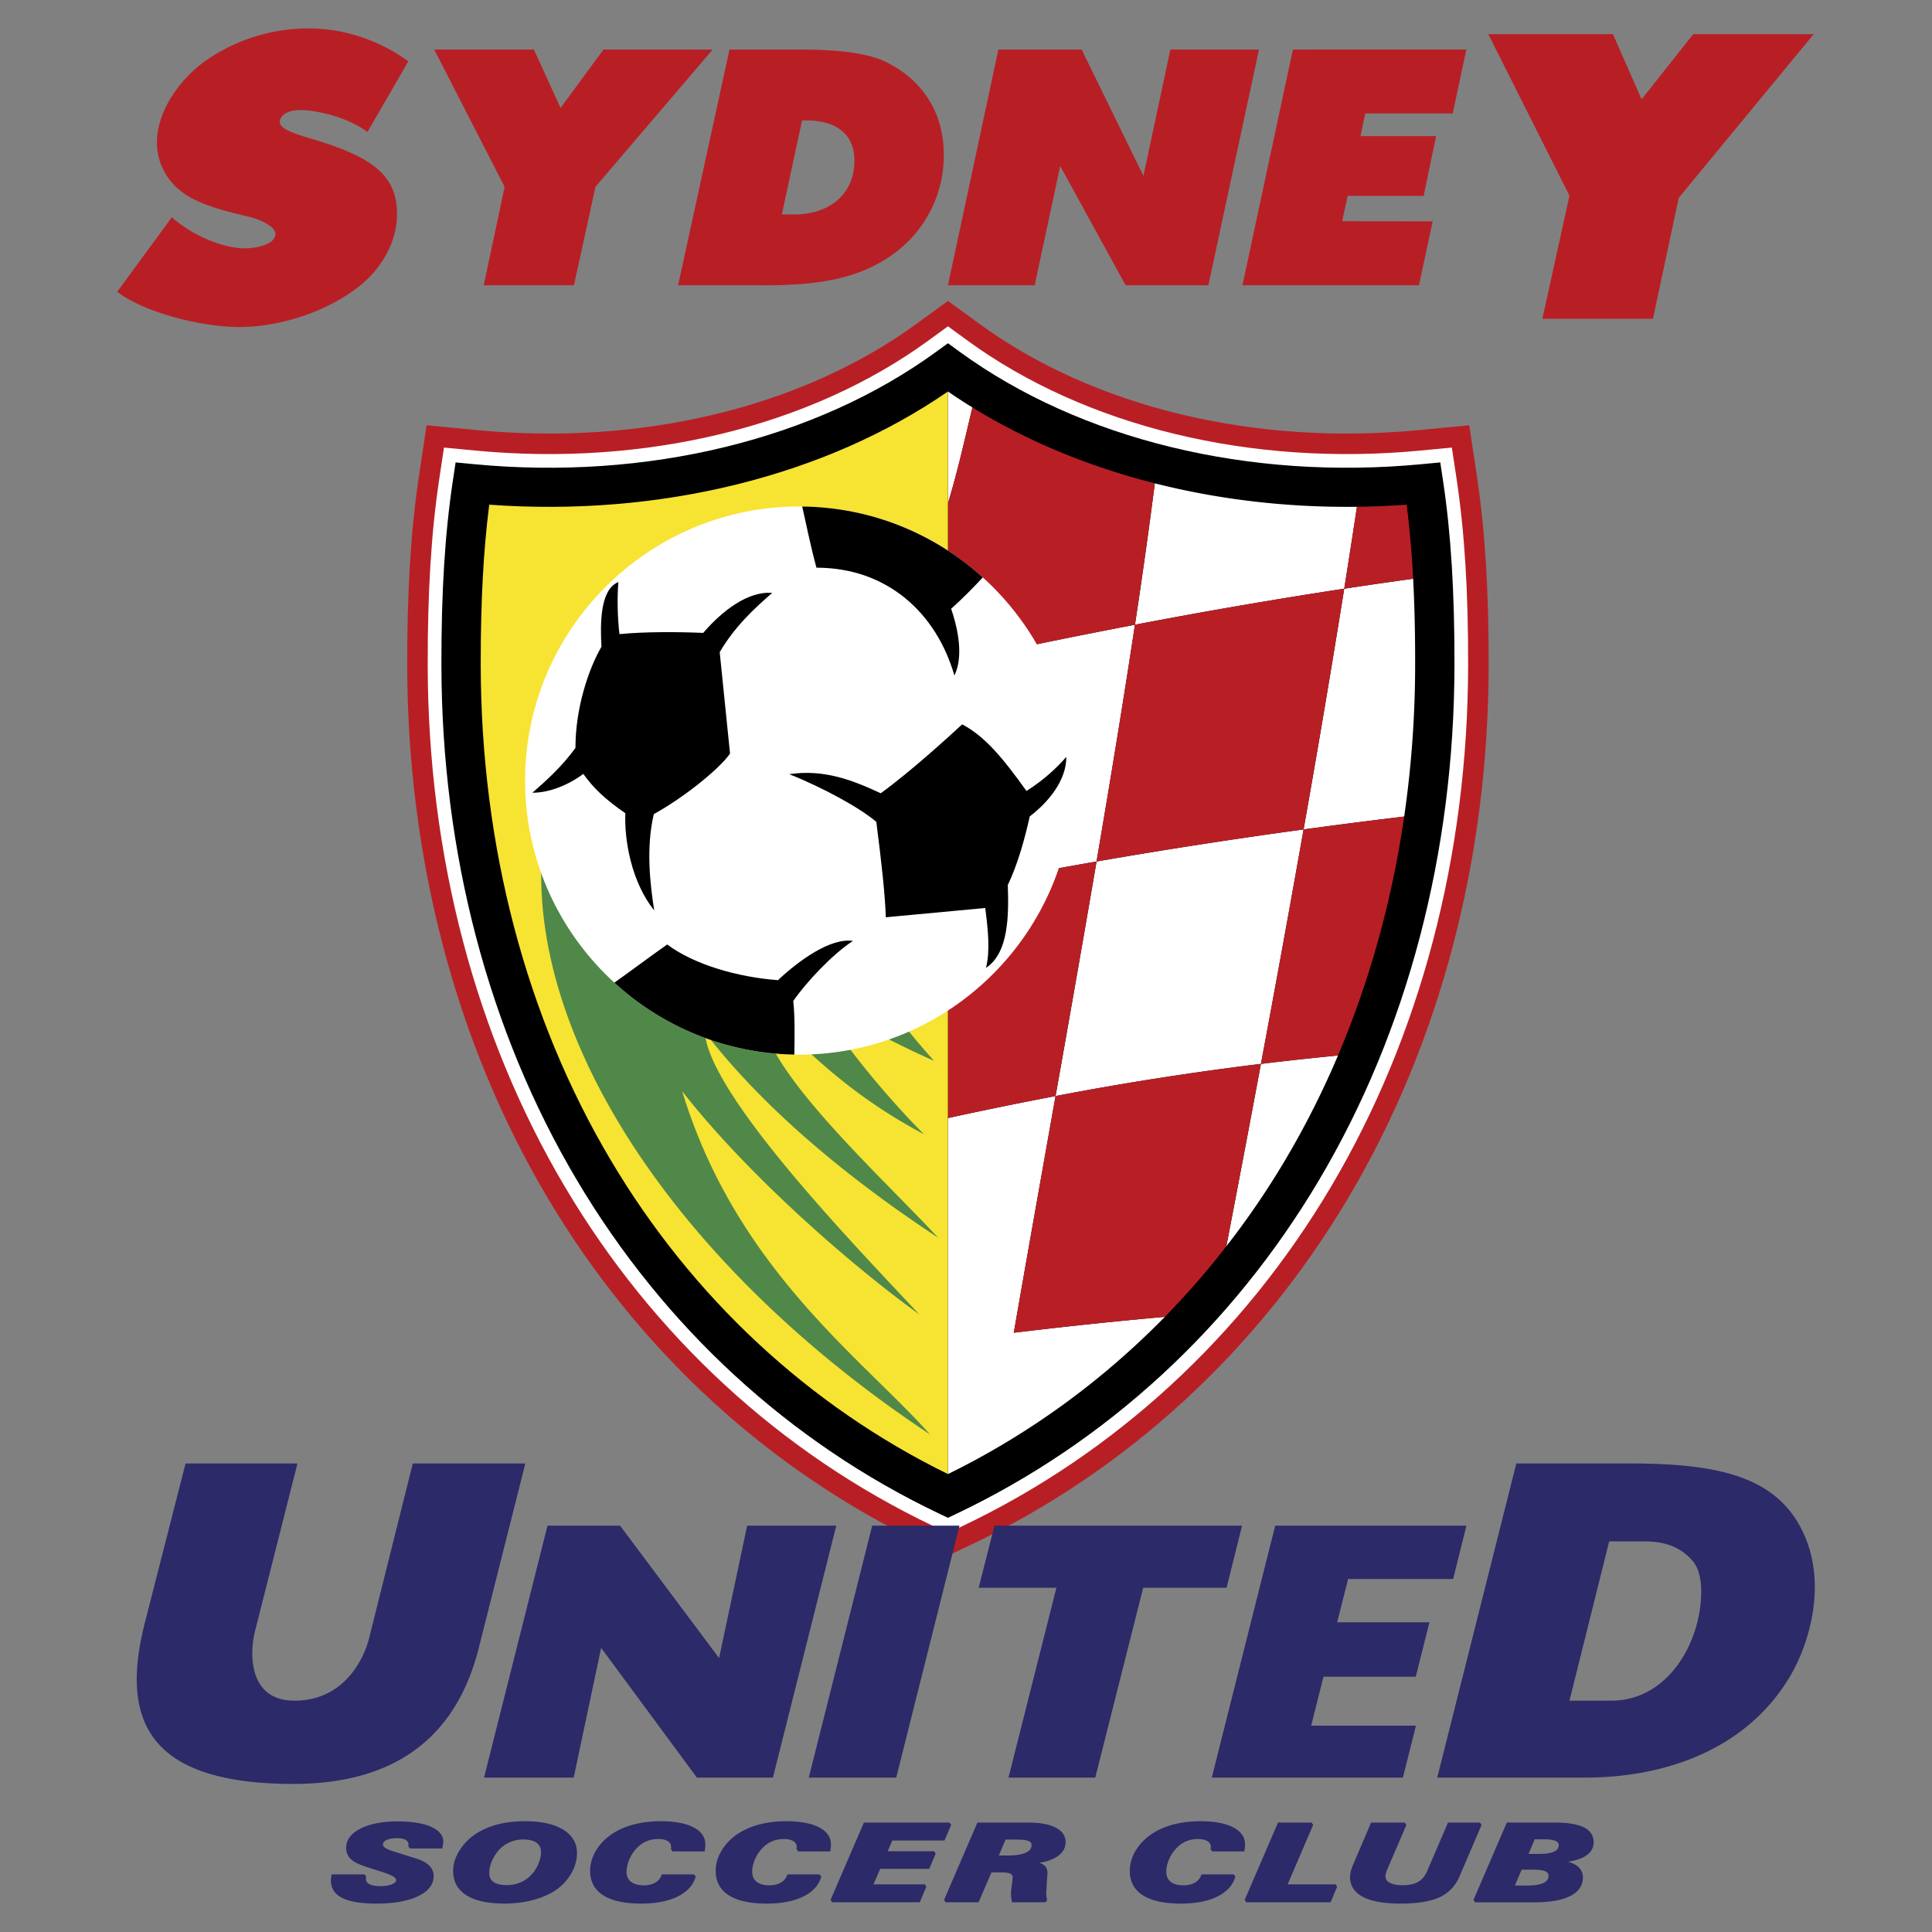
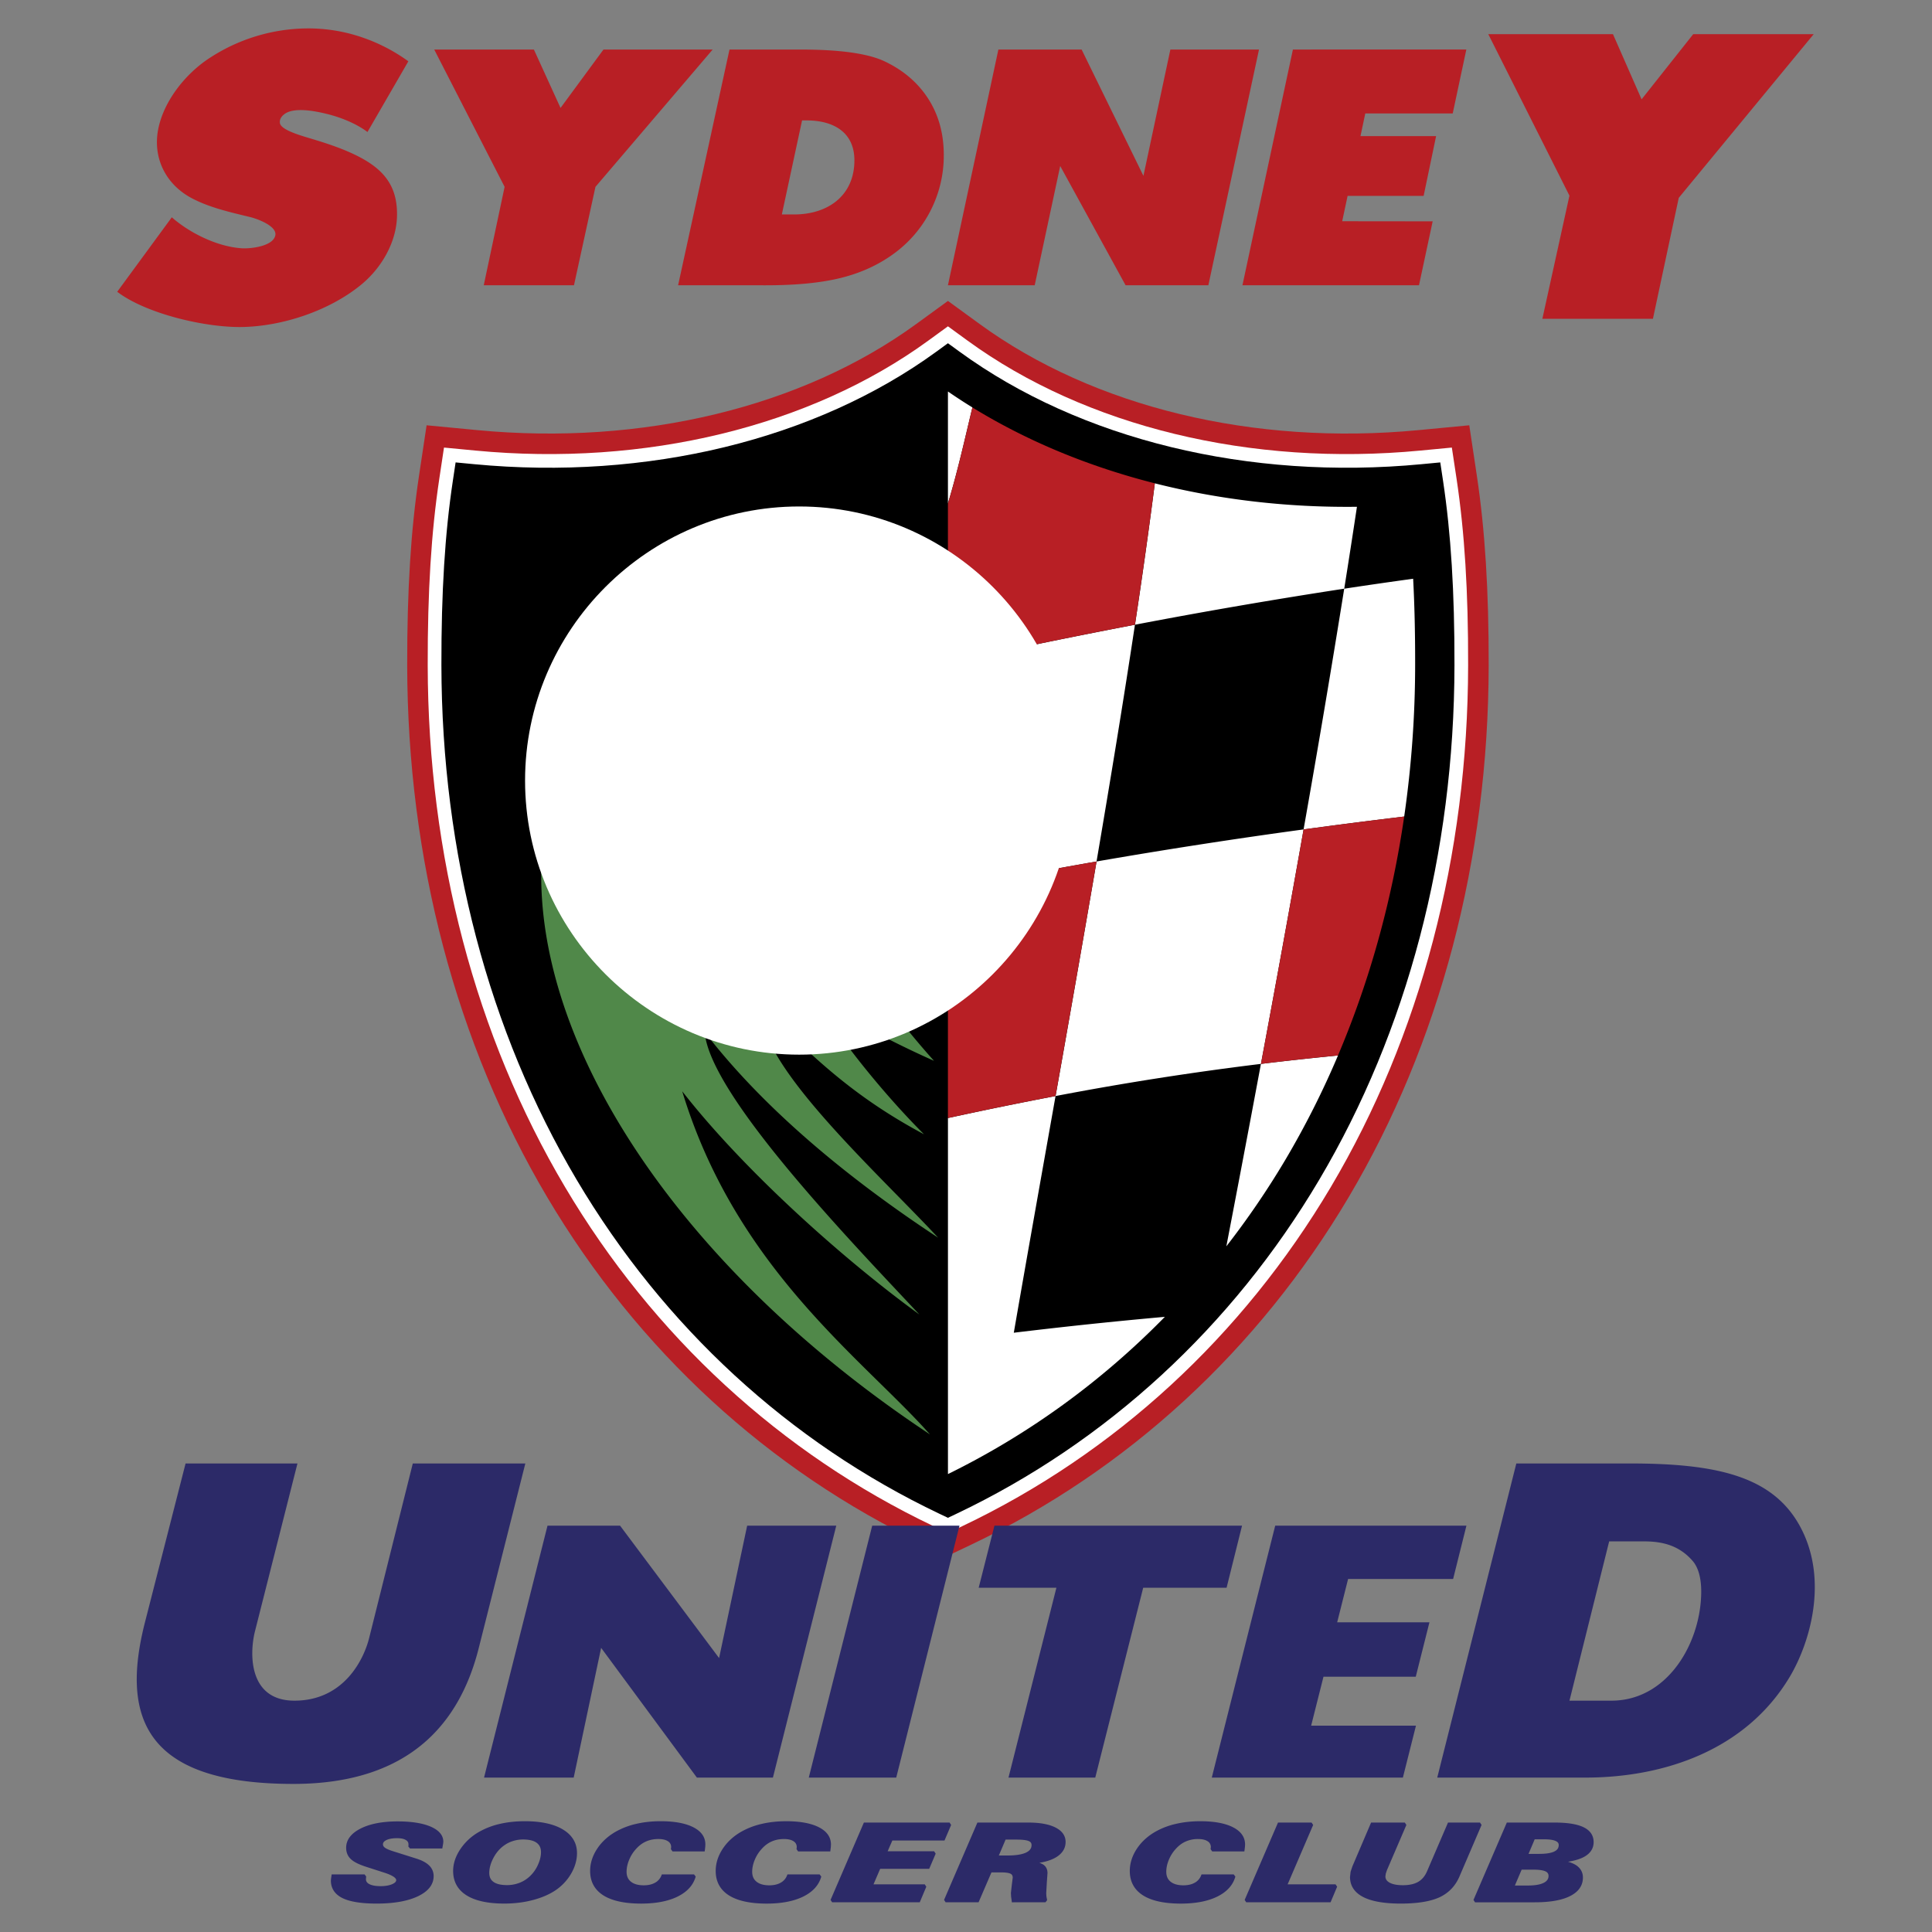
<svg xmlns="http://www.w3.org/2000/svg" width="2500" height="2500" viewBox="0 0 192.756 192.756">
  <rect x="0" y="0" width="192.756" height="192.756" fill="#808080" stroke="none" />
  <g fill-rule="evenodd" clip-rule="evenodd">
-     <path fill="#fff" fill-opacity="0" d="M0 0h192.756v192.756H0V0z" />
    <path d="M147.346 47.465l-.756-5.034-5.068.483c-16.432 1.566-32.391-2.292-43.783-10.587l-3.163-2.303-3.164 2.303C80.019 40.622 64.061 44.481 47.63 42.914l-5.068-.483-.757 5.035c-.816 5.426-1.19 11.435-1.179 18.911.032 19.352 4.865 37.706 13.977 53.079 9.042 15.254 22.065 27.238 37.664 34.66l2.309 1.098 2.309-1.098c15.598-7.422 28.624-19.406 37.665-34.66 9.111-15.373 13.945-33.727 13.977-53.079.01-7.475-.365-13.485-1.181-18.912z" fill="#b81f25" />
    <path d="M145.322 47.77l-.471-3.116-3.137.299c-16.922 1.614-33.389-2.385-45.181-10.97l-1.958-1.426-1.958 1.426c-11.791 8.585-28.259 12.583-45.182 10.97l-3.138-.299-.469 3.117c-.8 5.322-1.168 11.233-1.155 18.604.031 18.985 4.765 36.98 13.69 52.039 8.833 14.902 21.553 26.607 36.782 33.854l1.429.68 1.429-.68c15.23-7.246 27.949-18.951 36.783-33.854 8.926-15.059 13.66-33.054 13.689-52.039.015-7.371-.352-13.283-1.153-18.605z" fill="#fff" />
    <path d="M143.973 47.973l-.277-1.838-1.85.176c-17.25 1.645-34.059-2.447-46.115-11.225l-1.155-.841-1.155.841c-12.057 8.778-28.866 12.87-46.115 11.226l-1.85-.177-.276 1.838c-.79 5.252-1.153 11.098-1.141 18.398.031 18.742 4.699 36.496 13.5 51.344 8.694 14.67 21.21 26.189 36.194 33.318l.843.4.843-.4c14.984-7.129 27.5-18.648 36.195-33.318 8.801-14.848 13.469-32.603 13.498-51.344.013-7.299-.35-13.145-1.139-18.398z" />
    <path d="M116.219 131.381a481.38 481.38 0 0 0-15.072 1.586c1.295-7.473 2.719-15.455 4.166-23.615a307.061 307.061 0 0 1 20.49-3.207 6486.881 6486.881 0 0 1-1.05 5.598c-.824 4.371-1.629 8.594-2.4 12.602a83.572 83.572 0 0 0 5.885-8.629 87.205 87.205 0 0 0 5.254-10.41c-2.639.258-5.195.535-7.688.84a2474.56 2474.56 0 0 0 4.256-23.393c3.34-.457 6.688-.88 10.037-1.286a106.328 106.328 0 0 0 1.092-15.101v-.346c0-2.996-.064-5.734-.199-8.279-2.291.316-4.582.645-6.875.994.445-2.787.867-5.515 1.268-8.173-6.955.085-13.764-.717-20.164-2.34a620.643 620.643 0 0 1-1.982 14.108 684.798 684.798 0 0 0-18.659 3.837v22.601a481.78 481.78 0 0 1 14.827-2.817 3736.118 3736.118 0 0 1-4.09 23.402c-3.547.674-7.1 1.404-10.737 2.195v35.521c8.059-3.956 15.348-9.26 21.641-15.688zm-2.985-69.052a571.072 571.072 0 0 1 20.879-3.595 1476.02 1476.02 0 0 1-4.055 24.018 573.016 573.016 0 0 0-20.656 3.198c1.383-8.117 2.696-16.098 3.832-23.621zM97.018 40.651a55.608 55.608 0 0 1-2.442-1.592v11.165c.993-3.268 1.723-6.604 2.442-9.573z" fill="#fff" />
    <path d="M105.312 109.352c1.371-7.736 2.764-15.63 4.09-23.402a484.8 484.8 0 0 0-14.827 2.817v22.78a411.939 411.939 0 0 1 10.737-2.195zM125.803 106.145c2.492-.305 5.049-.582 7.688-.84 3.168-7.459 5.391-15.474 6.605-23.839-3.35.405-6.697.829-10.037 1.286a2480.391 2480.391 0 0 1-4.256 23.393zM94.575 50.224v15.942a681.795 681.795 0 0 1 18.659-3.837c.744-4.93 1.416-9.662 1.982-14.108-6.594-1.673-12.756-4.218-18.199-7.57-.718 2.969-1.448 6.305-2.442 9.573z" fill="#b81f25" />
-     <path d="M124.814 111.412c.326-1.734.656-3.492.988-5.268a307.061 307.061 0 0 0-20.49 3.207c-1.447 8.16-2.871 16.143-4.166 23.615a484.41 484.41 0 0 1 15.072-1.586 81.588 81.588 0 0 0 6.133-7.037 3419.673 3419.673 0 0 0 2.463-12.931zM135.381 50.561a887.83 887.83 0 0 1-1.268 8.173 482.1 482.1 0 0 1 6.875-.994 100.773 100.773 0 0 0-.648-7.387c-1.66.12-3.313.188-4.959.208zM134.113 58.734a567.173 567.173 0 0 0-20.879 3.595c-1.137 7.523-2.449 15.504-3.832 23.621a568.935 568.935 0 0 1 20.656-3.198 1477.855 1477.855 0 0 0 4.055-24.018z" fill="#b81f25" />
-     <path d="M48.811 50.353c-.576 4.515-.849 9.558-.849 15.674v.338c.029 18.04 4.508 35.104 12.952 49.35 8.13 13.717 19.76 24.533 33.661 31.354V39.059c-12.271 8.464-28.767 12.525-45.764 11.294z" fill="#f7e332" />
    <path d="M54.04 85.697c-.935 18.499 13.826 40.901 38.743 57.415-6.628-7.479-19.324-16.473-24.718-34.236 6.041 7.756 15.918 16.65 23.66 22.271-6.483-6.932-20.943-21.863-21.417-28.18 5.991 7.783 14.537 14.762 23.288 20.516-6.226-6.693-18.372-17.6-17.615-23.127 5.088 5.133 9.223 9.082 16.207 12.812-4.455-4.455-8.979-10.285-10.491-13.104 4.459 2.32 7.508 4.006 11.489 5.775a82.189 82.189 0 0 1-7.07-9.088L54.04 85.697z" fill="#508849" />
    <path d="M79.731 50.531c15.062 0 27.345 12.284 27.345 27.346 0 15.061-12.283 27.346-27.345 27.346-15.061 0-27.345-12.285-27.345-27.346.001-15.062 12.285-27.346 27.345-27.346z" fill="#fff" />
-     <path d="M87.874 79.144c3.045-2.217 6.814-5.667 8.125-6.879 2.292 1.229 4.041 3.343 6.414 6.651 1.754-1.106 3.127-2.406 3.973-3.41.018 2.294-1.705 4.462-3.645 5.945-.533 2.353-1.197 4.76-2.191 6.847.096 3.013.104 6.751-2.178 8.271.428-1.721.207-3.749-.072-5.979l-9.923.926c-.073-2.244-.406-5.303-.946-9.518-1.557-1.347-5.259-3.397-8.69-4.759 3.467-.513 6.289.582 9.133 1.905zM77.617 97.791c2.051-1.929 5.222-4.248 7.477-3.915-2.128 1.399-4.701 4.182-5.95 5.993.171 1.623.138 3.572.107 5.348-6.904-.121-13.199-2.82-17.957-7.176 1.852-1.316 3.546-2.598 5.272-3.81 2.713 2.027 7.066 3.263 11.051 3.56zM62.392 81.138c-.118 2.65.603 6.877 2.879 9.692-.408-2.599-.837-6.231-.038-9.61 2.829-1.537 6.499-4.444 7.602-6.032l-1.03-10.119c1.517-2.589 3.464-4.367 5.239-5.916-2.459-.195-5.043 1.849-6.887 3.992-2.561-.108-5.762-.128-8.354.121-.191-1.578-.241-3.658-.107-5.193-1.865.739-1.811 4.279-1.687 6.45-1.309 2.254-2.605 6.17-2.595 10.097-1.335 1.839-2.872 3.229-4.297 4.472 1.711 0 3.6-.776 5.077-1.878 1.053 1.46 2.222 2.561 4.198 3.924zm17.642-30.603c6.92.075 13.237 2.743 18.022 7.075-.924.985-2.068 2.158-3.161 3.128.796 2.334 1.182 4.889.326 6.662-1.8-6.247-6.711-10.762-13.765-10.762-.647-2.399-1.038-4.458-1.422-6.103z" />
    <path d="M42.952 182.236c-.801-.342-1.906-.514-3.283-.514-1.513 0-2.75.238-3.676.705-.967.486-1.458 1.135-1.458 1.928 0 .457.158.838.469 1.129.294.279.785.527 1.499.758l1.758.568.12.039c1.038.336 1.15.623 1.15.732 0 .146-.129.279-.384.395-.3.135-.695.205-1.174.205-.491 0-.871-.068-1.129-.205-.228-.121-.334-.277-.334-.492l.016-.203.011-.059-.165-.213H33.09l-.058.408-.02.195c0 .793.394 1.387 1.171 1.768.739.359 1.879.541 3.389.541 1.709 0 3.09-.242 4.103-.719 1.055-.496 1.589-1.178 1.589-2.023a1.44 1.44 0 0 0-.462-1.074c-.296-.285-.729-.512-1.324-.693l-2.221-.701c-.424-.133-.714-.26-.864-.375-.126-.098-.185-.201-.185-.326 0-.062 0-.256.331-.42.257-.129.622-.193 1.084-.193.375 0 .668.061.869.182.178.105.261.244.261.432l-.002.131-.011.084.168.199h3.219l.086-.494.018-.178c-.002-.644-.432-1.153-1.279-1.517zM56.156 182.525c-.907-.545-2.181-.822-3.784-.822-.906 0-1.756.092-2.528.273a7.577 7.577 0 0 0-2.096.818 5.514 5.514 0 0 0-1.837 1.723c-.466.707-.702 1.428-.702 2.146 0 1.061.452 1.881 1.343 2.439.864.541 2.128.818 3.759.818.994 0 1.941-.115 2.815-.342.882-.227 1.647-.553 2.274-.967a5.132 5.132 0 0 0 1.575-1.666c.393-.672.592-1.367.592-2.064-.001-1.002-.476-1.795-1.411-2.356zm-5.566 5.553c-.603 0-1.059-.107-1.354-.32-.283-.201-.421-.496-.421-.898 0-.434.118-.896.351-1.371.233-.477.533-.875.891-1.182.31-.264.635-.455.994-.584a3.311 3.311 0 0 1 1.142-.197c.601 0 1.057.113 1.354.334.288.213.428.518.428.932 0 .389-.102.812-.302 1.256a3.534 3.534 0 0 1-.783 1.123c-.304.293-.656.52-1.05.674a3.43 3.43 0 0 1-1.25.233zM69.149 182.293c-.776-.391-1.867-.59-3.24-.59-.864 0-1.689.09-2.451.268a7.537 7.537 0 0 0-2.056.793c-.773.449-1.393 1.025-1.842 1.715-.453.695-.683 1.43-.683 2.186 0 1.064.447 1.887 1.33 2.443.859.539 2.124.814 3.759.814 1.465 0 2.685-.234 3.626-.693.966-.473 1.578-1.146 1.818-2.004l-.164-.215h-3.213l-.043.107a1.383 1.383 0 0 1-.633.721c-.306.174-.686.26-1.13.26-.549 0-.979-.121-1.278-.361-.292-.234-.434-.559-.434-.99 0-.387.087-.791.259-1.199.171-.414.41-.785.71-1.105.295-.324.625-.568.984-.723.363-.16.773-.24 1.222-.24.411 0 .735.076.963.229a.654.654 0 0 1 .307.578l-.022.205.161.227h3.208l.056-.455.011-.232c.003-.747-.41-1.331-1.225-1.739zM79.63 184.717h3.208l.056-.455.011-.232c0-.744-.413-1.328-1.228-1.736-.776-.391-1.866-.59-3.24-.59-.864 0-1.689.09-2.451.268a7.537 7.537 0 0 0-2.056.793c-.773.449-1.392 1.025-1.841 1.715-.453.693-.683 1.43-.683 2.186 0 1.064.447 1.887 1.33 2.443.859.539 2.124.814 3.759.814 1.465 0 2.686-.234 3.627-.693.967-.473 1.578-1.146 1.818-2.004l-.165-.215h-3.212l-.043.107a1.387 1.387 0 0 1-.633.721c-.305.174-.685.26-1.13.26-.55 0-.979-.121-1.278-.361-.292-.234-.433-.559-.433-.99 0-.387.086-.791.259-1.199.171-.412.41-.783.71-1.105.295-.326.626-.568.984-.723.368-.162.768-.24 1.222-.24.411 0 .735.076.962.229a.653.653 0 0 1 .308.578l-.021.203.16.226zM88.561 184.703c.131-.303.406-.932.469-1.074h5.202l.663-1.555-.156-.236H86.19l-3.324 7.717.156.238h8.742l.654-1.555-.157-.236H87.15l.665-1.549h4.892l.646-1.514-.156-.236h-4.636zM105.287 182.322c-.646-.322-1.547-.484-2.68-.484H97.515l-3.326 7.717.156.238h3.287s1.203-2.793 1.287-2.984h.947c.592 0 .854.076.969.141.09.047.205.139.205.391l-.086.664-.096.859.02.369.08.566.148-.006h3.201l.166-.213-.07-.365-.021-.32.064-1.127.064-.891c0-.365-.137-.646-.408-.838a1.79 1.79 0 0 0-.406-.186c.697-.113 1.268-.305 1.697-.57.611-.379.922-.887.922-1.51.001-.621-.344-1.109-1.028-1.451zm-4.959 1.215h1.094c.588 0 1 .051 1.225.15.188.082.271.205.271.396 0 .33-.182.576-.555.752-.41.191-1.037.289-1.859.289h-.85l.674-1.587zM120.943 184.717h3.209l.057-.455.012-.232c0-.744-.414-1.328-1.229-1.736-.777-.391-1.867-.59-3.24-.59-.863 0-1.689.09-2.451.268a7.517 7.517 0 0 0-2.055.793c-.773.449-1.393 1.025-1.842 1.715-.453.693-.684 1.43-.684 2.186 0 1.064.447 1.887 1.33 2.443.859.539 2.123.814 3.76.814 1.463 0 2.684-.234 3.625-.693.967-.473 1.578-1.146 1.818-2.002l-.164-.217h-3.213l-.043.107a1.387 1.387 0 0 1-.633.721c-.305.174-.686.26-1.129.26-.551 0-.98-.121-1.279-.361-.291-.234-.432-.559-.432-.99 0-.387.086-.791.258-1.199.172-.414.41-.785.709-1.105.297-.326.627-.568.986-.723a3 3 0 0 1 1.221-.24c.412 0 .736.076.963.229a.652.652 0 0 1 .307.578l-.021.205.16.224zM128.467 188.002l2.547-5.928-.158-.236h-3.349l-3.326 7.717.156.238h8.414l.654-1.555-.156-.236h-4.782zM147.66 181.838h-3.193l-2.074 4.82c-.209.502-.5.855-.887 1.086-.387.229-.904.344-1.541.344-.572 0-1.02-.086-1.328-.258-.283-.156-.414-.357-.414-.629l.037-.268.119-.355 1.936-4.504-.156-.236h-3.365l-1.863 4.365-.18.537-.059.523c0 .883.447 1.559 1.328 2.01.844.43 2.1.648 3.729.648 1.652 0 2.947-.209 3.854-.621.922-.424 1.598-1.125 2.01-2.086l2.205-5.141-.158-.235zM157.977 182.295c-.633-.303-1.59-.457-2.842-.457h-4.799l-3.326 7.717.156.238h5.961c1.516 0 2.695-.207 3.512-.617.855-.428 1.289-1.051 1.289-1.855 0-.494-.211-.896-.629-1.193-.225-.162-.52-.283-.857-.383.699-.111 1.26-.283 1.664-.52.59-.344.891-.826.891-1.436-.001-.668-.345-1.17-1.02-1.494zm-3.881 1.215c.498 0 .873.057 1.117.168.27.123.301.283.301.395 0 .295-.137.5-.43.646-.322.162-.834.242-1.523.242h-1.057c.139-.332.545-1.293.613-1.451h.979zm-2.28 3.025h1.156c.57 0 .982.059 1.225.174.205.096.301.24.301.451 0 .303-.156.527-.479.688-.357.182-.891.271-1.59.271h-1.289c.145-.342.608-1.422.676-1.584zM120.9 177.352l6.328-25.137h19.078l-1.328 5.32H134.5l-1.09 4.324h9.205l-1.365 5.43h-9.207l-1.229 4.879h10.457l-1.305 5.184H120.9zm-20.283 0l4.781-18.945h-7.754l1.572-6.191h24.703l-1.541 6.191h-8.32l-4.783 18.945h-8.658zm-19.925 0l6.328-25.137h8.709l-6.312 25.137h-8.725zm-32.399 0l6.332-25.137h7.239l9.88 13.211 2.801-13.211h8.89l-6.321 25.137H69.53l-9.555-12.945-2.738 12.945h-8.944zM18.515 146.01h11.162l-4.24 16.748c-.294 1.162-.476 3.123.179 4.66.542 1.273 1.66 2.258 3.763 2.258 2.604 0 4.391-1.152 5.575-2.555 1.045-1.24 1.621-2.676 1.875-3.691l4.356-17.42h11.228l-4.652 18.432c-.935 3.705-2.635 7.043-5.496 9.479-2.951 2.51-7.138 4.061-12.994 4.061-7.875 0-12.247-1.869-14.251-5.047-1.769-2.803-1.695-6.623-.558-11.074l4.053-15.851zm138.071 23.666h4.184c2.996 0 5.336-1.643 6.871-3.939 1.355-2.027 2.086-4.566 2.09-6.939.002-1.256-.25-2.354-.842-3.047-1.385-1.613-3.115-1.967-4.869-1.967h-3.473l-3.961 15.892zm-13.193 7.676l7.891-31.342h11.287c8.564 0 14.217 1.209 16.979 6.205 2.941 5.32 1.029 11.701-.982 15.074-4.346 7.285-12.477 10.062-20.391 10.062h-14.784v.001z" fill="#2c2a68" />
    <path d="M153.881 31.81l2.703-12.29-8.096-16.11h12.439l2.855 6.5 5.15-6.5h12.021L167.49 19.738l-2.578 12.072h-11.031zm-29.922-3.35l5.035-23.517 17.303-.004-1.359 6.378h-8.723l-.48 2.265h7.545l-1.244 5.961h-7.586l-.539 2.53 9.027.01-1.365 6.378h-17.614v-.001zm-29.384 0l5.034-23.517h8.305l6.166 12.603 2.689-12.603h8.842l-5.053 23.517H112.3l-6.523-11.898-2.545 11.898h-8.657zm-46.311 0l2.082-9.817-7.023-13.7h9.944l2.658 5.827 4.285-5.827h10.893l-11.695 13.7-2.142 9.817h-9.002zm-36.569.651l5.447-7.432c1.649 1.462 4.407 2.916 6.958 3.091.923.063 3.154-.199 3.37-1.29.184-.929-1.798-1.649-2.503-1.821-1.951-.475-4.07-.942-5.857-1.897-2.592-1.386-3.841-3.992-3.346-6.754.506-2.82 2.652-5.557 5.044-7.152a18.026 18.026 0 0 1 9.89-3.022 16.55 16.55 0 0 1 4.729.671 17.398 17.398 0 0 1 5.314 2.612l-4.079 7.053c-1.05-.794-2.543-1.432-4.056-1.805-1.064-.262-3.211-.712-4.202.001-.324.233-.536.548-.476.919.093.574 1.458 1.056 2.797 1.455 1.418.422 2.914.885 4.354 1.541 2.982 1.36 4.62 3.051 4.529 6.323-.071 2.569-1.529 5.124-3.577 6.802-3.209 2.629-7.889 4.15-11.881 4.22-3.662.065-9.578-1.321-12.455-3.515zm66.31-7.715h1.235c1.717 0 3.259-.493 4.351-1.455 1.025-.905 1.653-2.225 1.653-3.941 0-1.386-.506-2.365-1.324-3.005-.87-.682-2.094-.981-3.437-.981h-.46l-2.018 9.382zm-10.35 7.064l5.128-23.517h6.994c2.036 0 3.742.099 5.108.291 1.367.192 2.496.474 3.362.883 1.923.907 3.379 2.183 4.395 3.784 1.015 1.601 1.52 3.455 1.52 5.566a12.1 12.1 0 0 1-5.063 9.898c-1.509 1.09-3.254 1.882-5.234 2.37-1.984.489-4.479.731-7.489.729l-8.721-.004z" fill="#b81f25" />
  </g>
</svg>